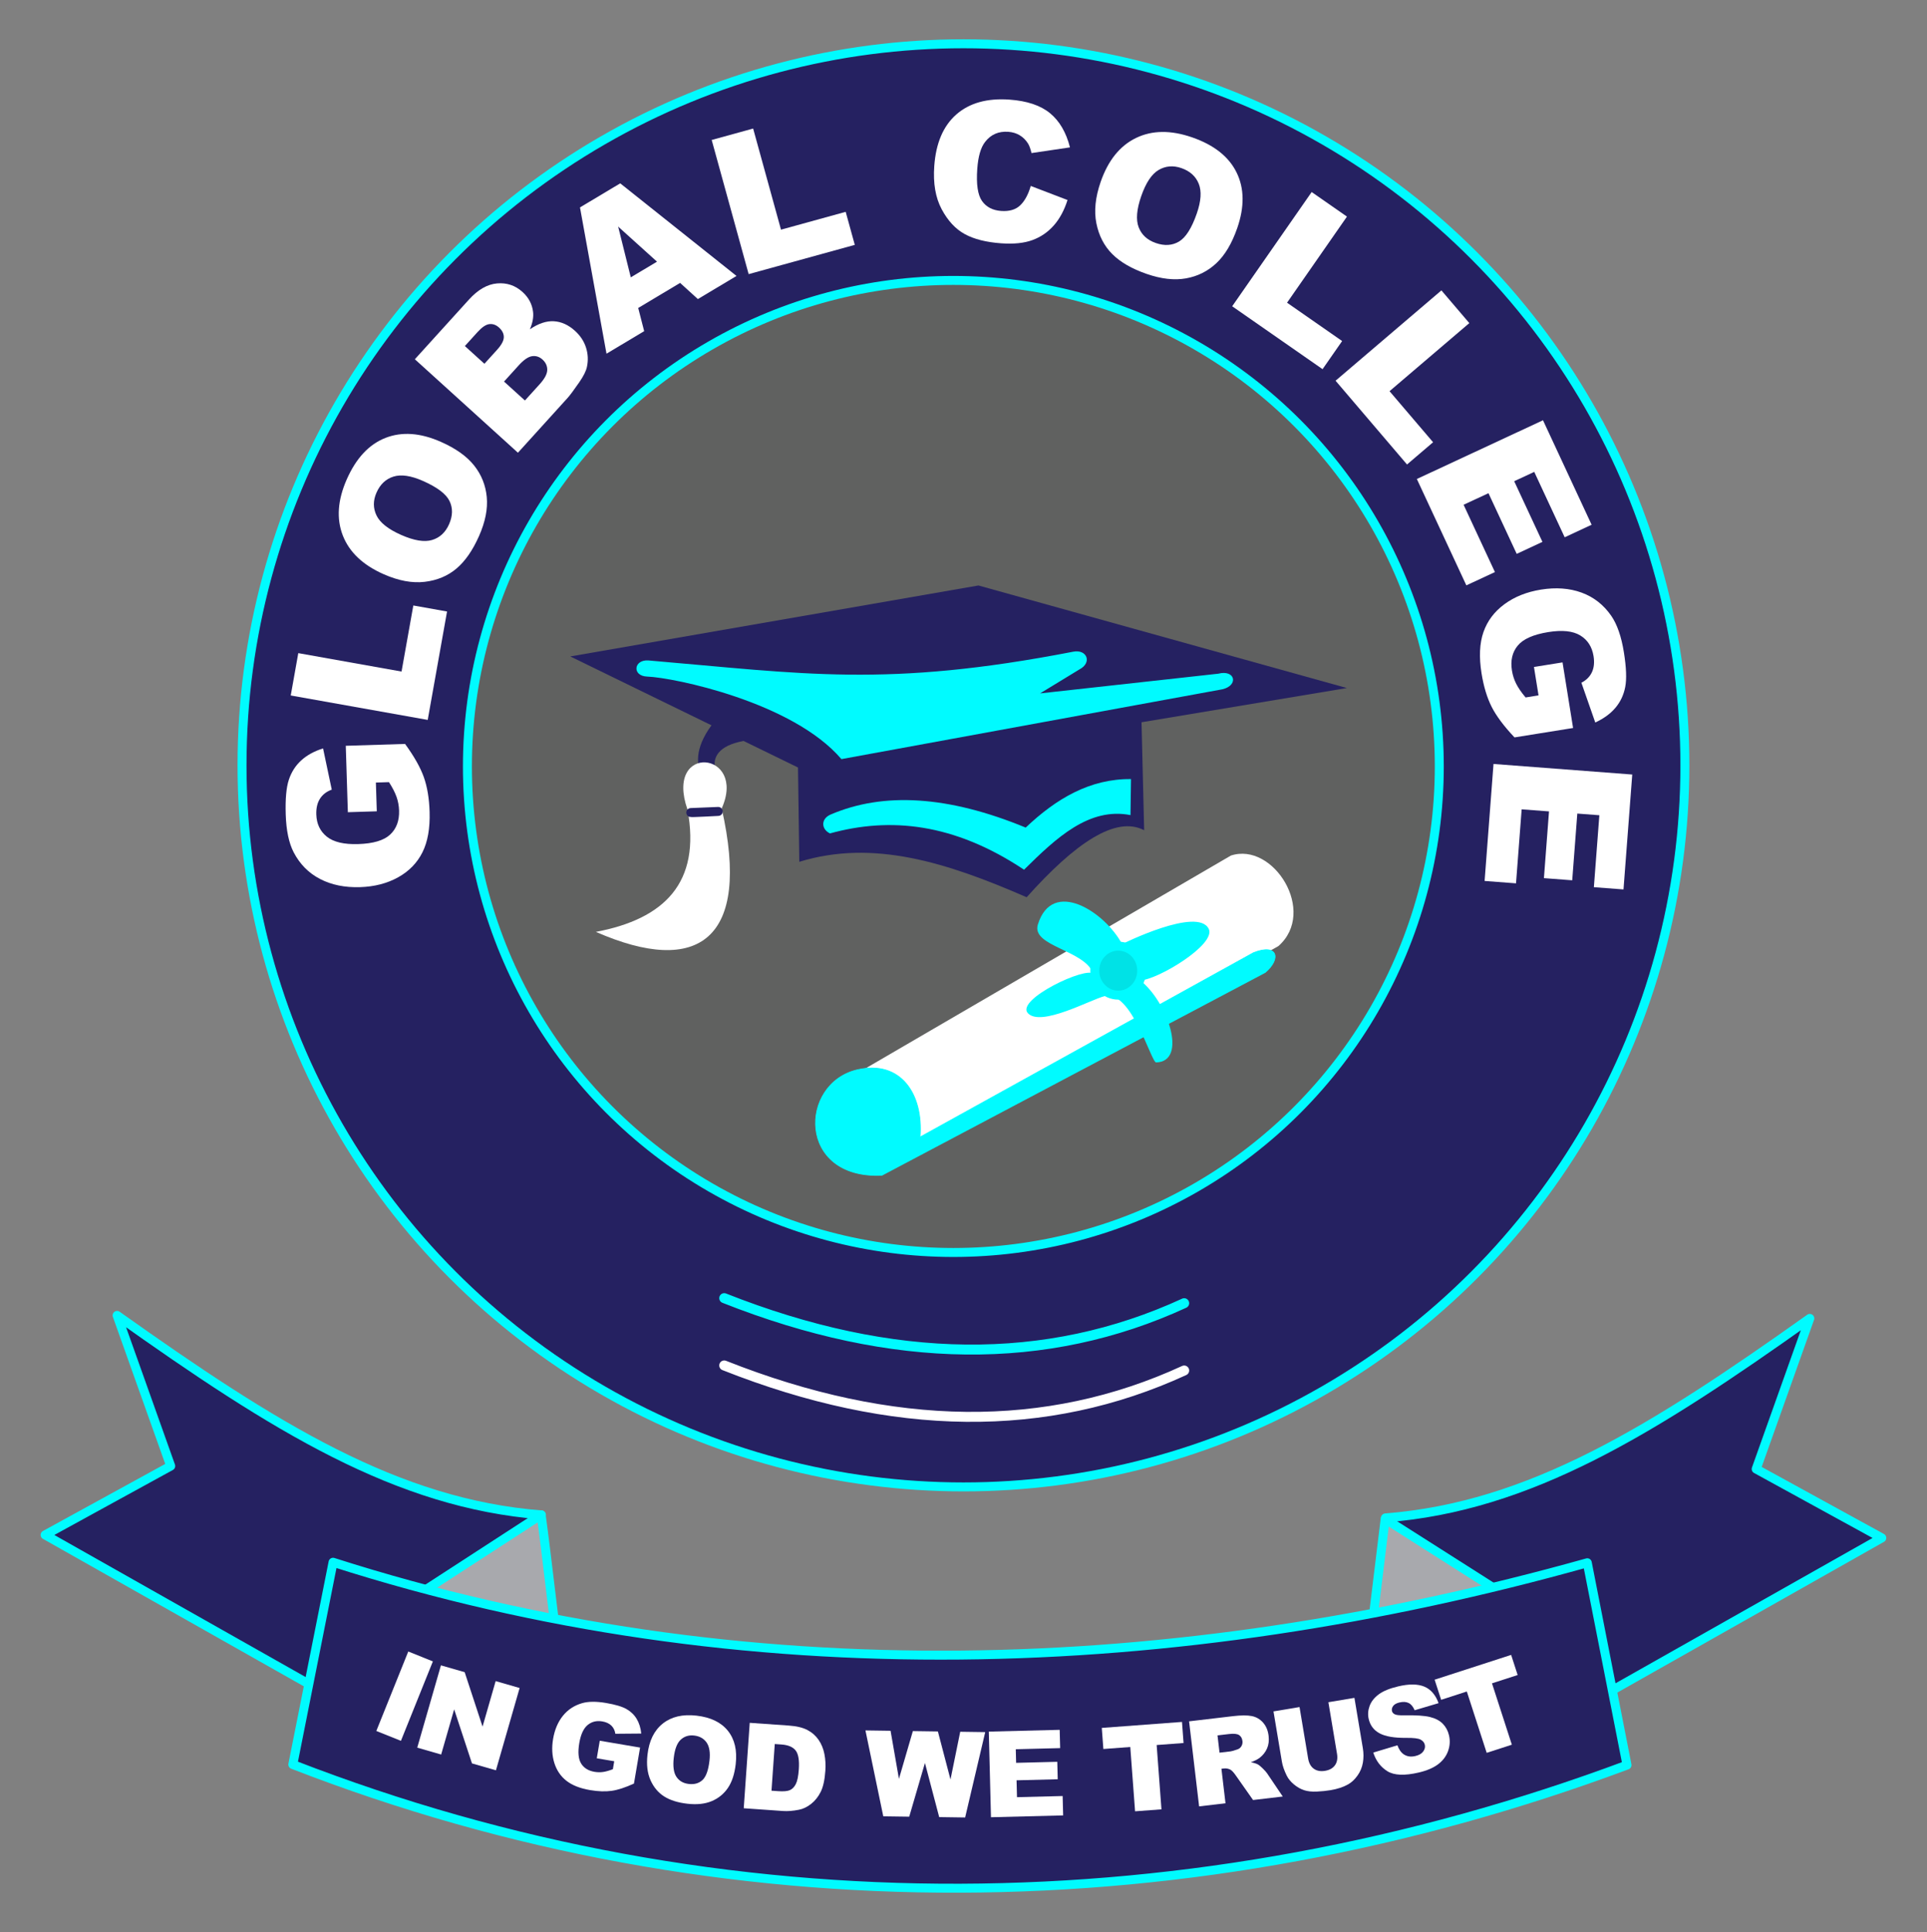
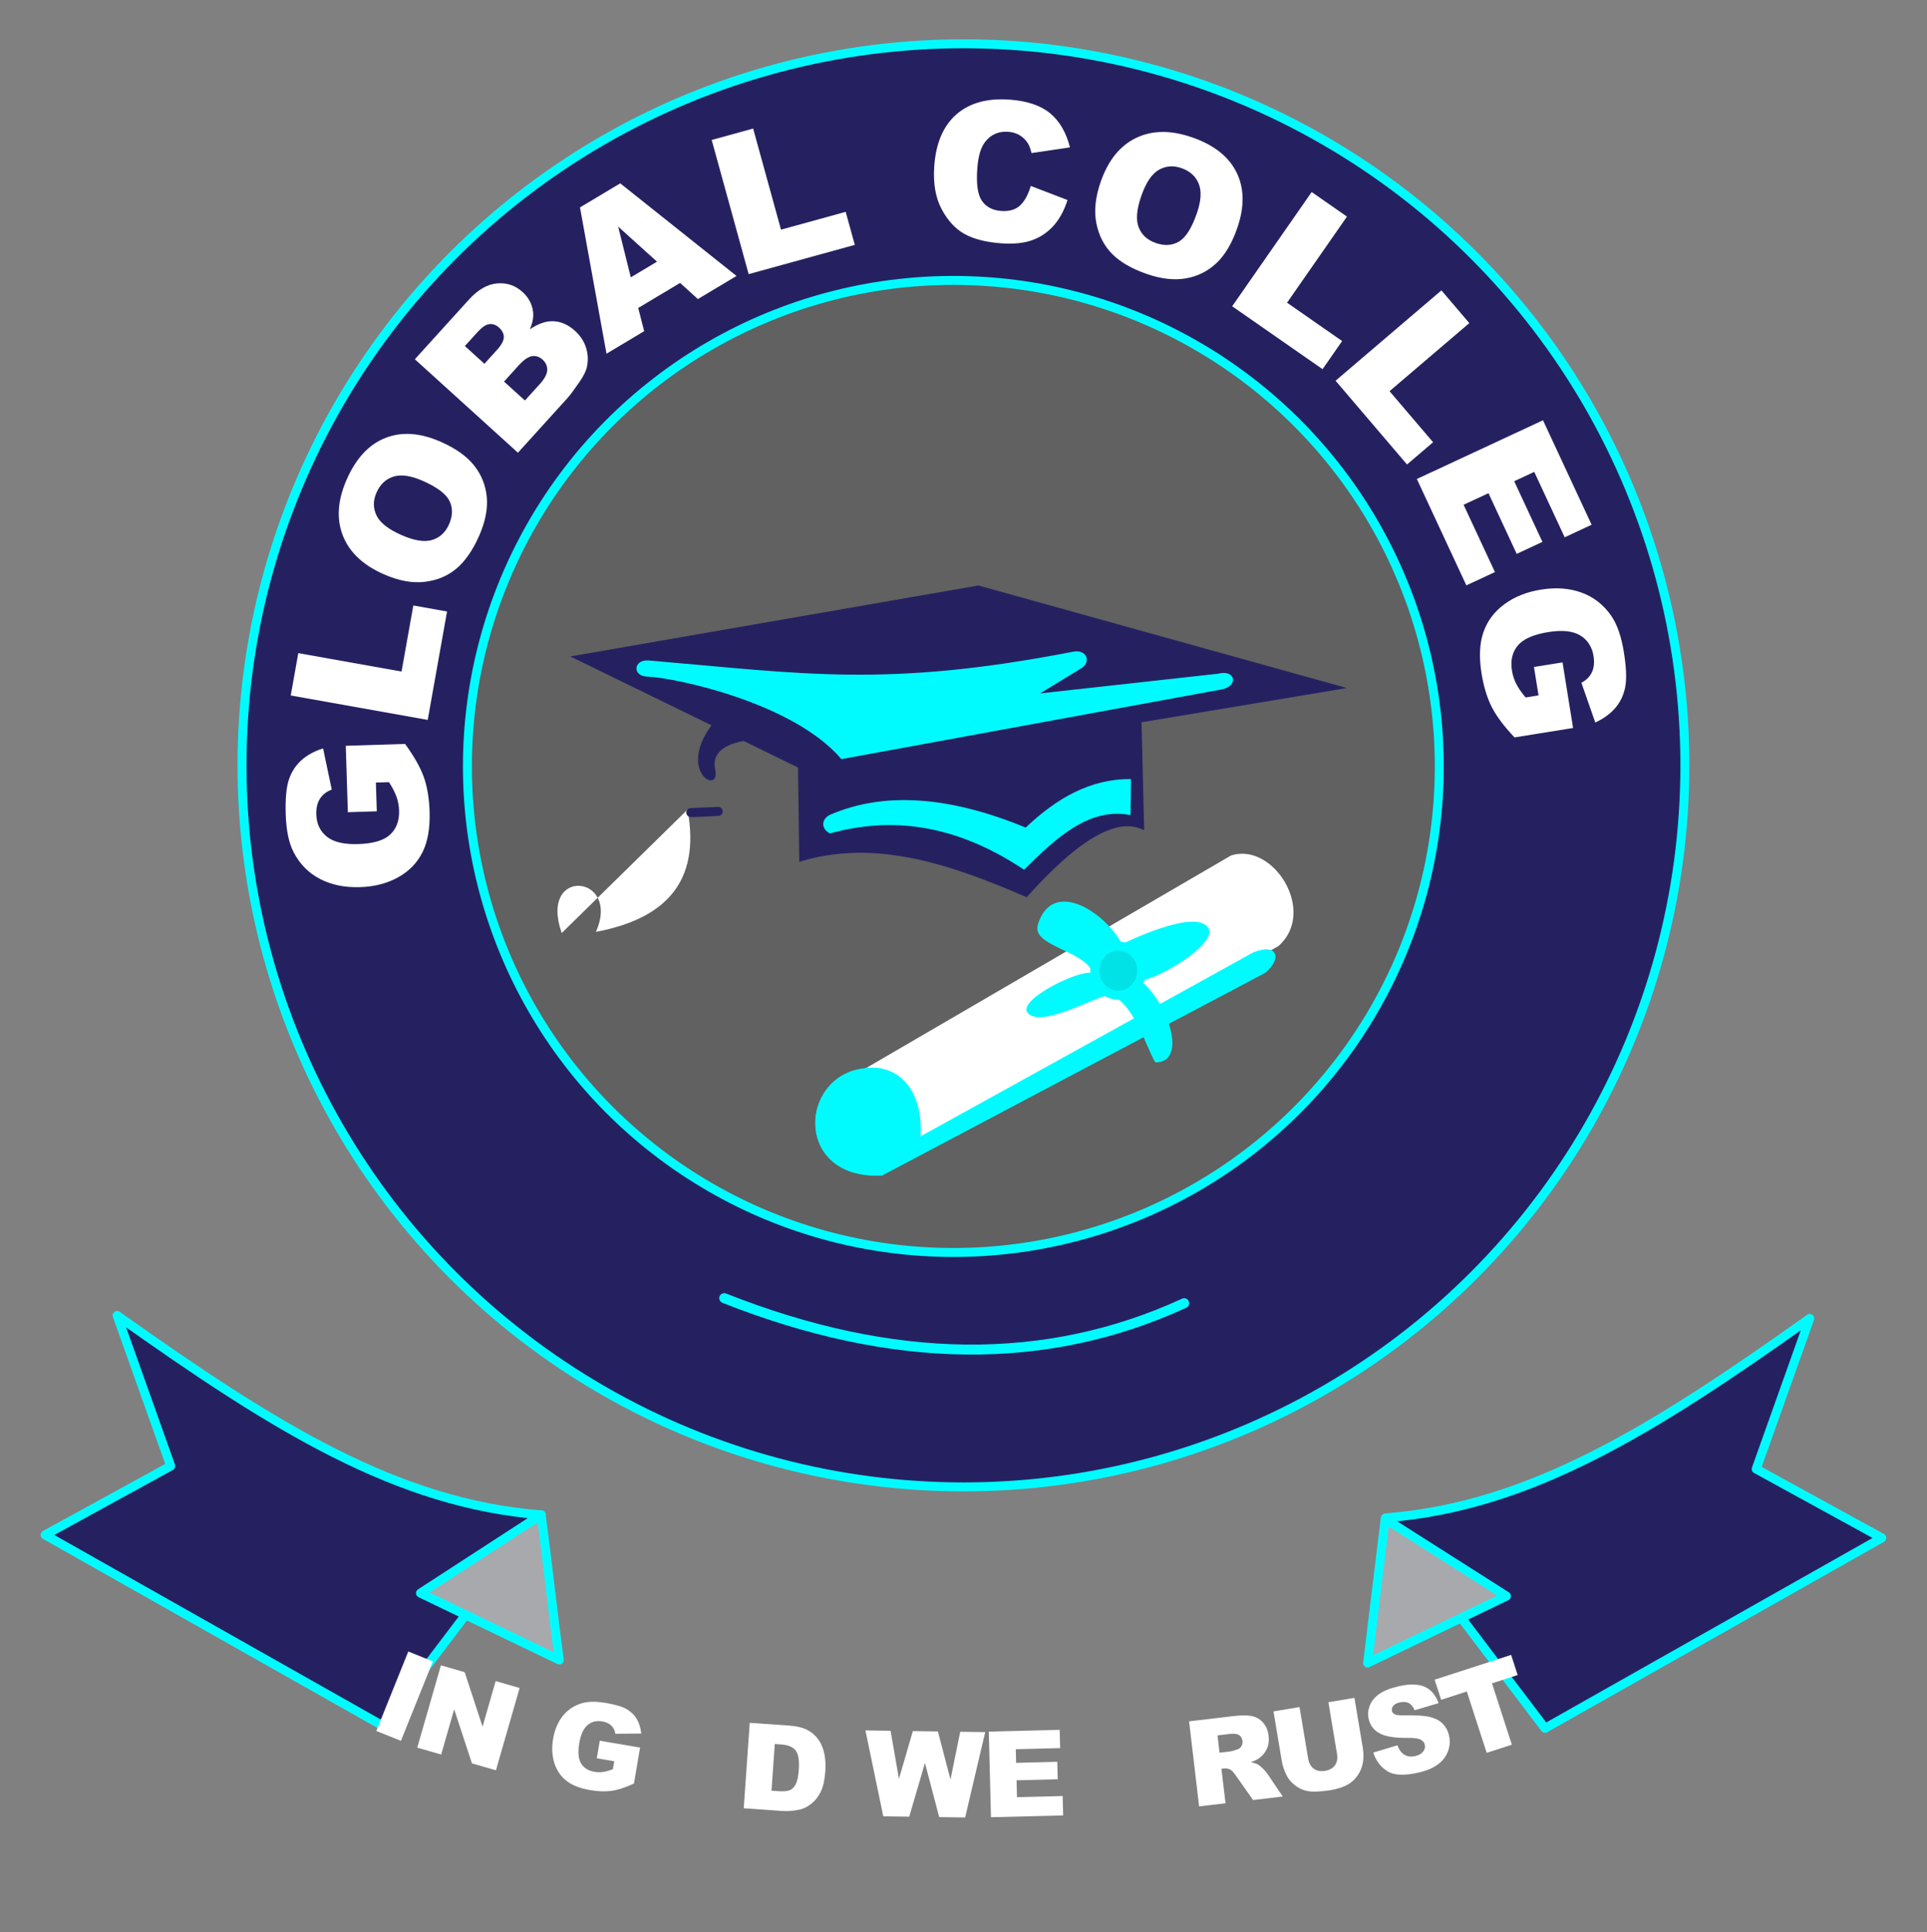
<svg xmlns="http://www.w3.org/2000/svg" xmlns:ns1="http://www.serif.com/" width="100%" height="100%" viewBox="0 0 8055 8075" version="1.1" xml:space="preserve" style="fill-rule:evenodd;clip-rule:evenodd;stroke-linecap:round;stroke-linejoin:round;stroke-miterlimit:1.5;">
  <rect x="0" y="0" width="8055" height="8075" fill="#808080" stroke="none" />
  <g id="logo">
    <g id="top">
      <circle id="big-circle" ns1:id="big circle" cx="4027.31" cy="3198.57" r="3015.62" style="fill:#252161;stroke:#00fbff;stroke-width:37.5px;" />
      <circle id="small-circle" ns1:id="small circle" cx="3985.09" cy="3203.2" r="2031.25" style="fill:#606160;stroke:#00fbff;stroke-width:37.5px;" />
      <path d="M3027.33,5425.3c706.776,280.019 1347.35,285.746 1922.66,21.128" style="fill:none;stroke:#00fbff;stroke-width:41.67px;" />
-       <path d="M3027.33,5706.55c706.776,280.019 1347.35,285.746 1922.66,21.128" style="fill:none;stroke:#fff;stroke-width:41.67px;" />
      <g>
        <path d="M1575.01,3390.64l-120.943,3.785l-8.686,-277.575l247.834,-7.755c37.88,52.003 64.002,98.221 78.365,138.654c14.364,40.434 22.423,88.672 24.176,144.716c2.159,68.997 -7.845,125.607 -30.012,169.829c-22.167,44.223 -56.139,79.025 -101.917,104.405c-45.778,25.38 -98.804,39.013 -159.077,40.899c-63.446,1.986 -119.039,-9.373 -166.782,-34.076c-47.742,-24.703 -84.563,-61.92 -110.464,-111.651c-20.002,-38.802 -31.045,-91.512 -33.13,-158.129c-2.01,-64.239 2.303,-112.468 12.937,-144.687c10.635,-32.219 27.85,-59.219 51.646,-81c23.795,-21.782 54.297,-38.547 91.504,-50.296l36.352,172.318c-21.718,7.824 -38.126,20.444 -49.224,37.859c-11.098,17.414 -16.234,39.34 -15.406,65.775c1.232,39.389 15.895,70.354 43.988,92.893c28.093,22.539 71.747,32.883 130.963,31.03c62.917,-1.969 107.487,-15.205 133.711,-39.709c26.224,-24.504 38.674,-57.904 37.351,-100.201c-0.629,-20.091 -4.137,-39.166 -10.523,-57.224c-6.387,-18.059 -16.954,-38.633 -31.701,-61.722l-54.722,1.712l3.76,120.15Z" style="fill:#fff;fill-rule:nonzero;" />
        <path d="M1215.32,2906.55l31.56,-176.926l431.573,76.983l49.255,-276.128l140.993,25.15l-80.815,453.054l-572.566,-102.133Z" style="fill:#fff;fill-rule:nonzero;" />
        <path d="M1603.66,2399.72c-86.859,-38.354 -143.8,-92.409 -170.823,-162.166c-27.022,-69.757 -21.463,-147.823 16.677,-234.198c39.102,-88.553 93.001,-146.286 161.698,-173.198c68.696,-26.913 145.869,-21.459 231.518,16.361c62.181,27.457 108.551,60.437 139.11,98.94c30.559,38.503 48.174,82.421 52.844,131.755c4.671,49.334 -6.028,103.519 -32.096,162.554c-26.495,60.003 -57.98,105.443 -94.455,136.319c-36.474,30.877 -80.793,49.399 -132.957,55.567c-52.163,6.168 -109.335,-4.477 -171.516,-31.934Zm73.321,-164.083c53.712,23.718 96.71,30.778 128.993,21.18c32.283,-9.598 56.009,-31.575 71.18,-65.931c15.598,-35.325 16.178,-67.739 1.74,-97.245c-14.438,-29.505 -51.417,-57.398 -110.936,-83.68c-50.083,-22.115 -91.138,-28.173 -123.165,-18.173c-32.027,10 -55.679,32.299 -70.957,66.898c-14.636,33.147 -14.654,64.942 -0.052,95.387c14.601,30.445 49,57.633 103.197,81.564Z" style="fill:#fff;fill-rule:nonzero;" />
        <path d="M1734.12,1501.43l225.956,-249.251c37.659,-41.542 76.857,-64.108 117.594,-67.696c40.737,-3.589 76.292,8.384 106.664,35.918c25.474,23.093 40.128,50.835 43.963,83.228c2.557,21.595 -1.875,45.779 -13.295,72.553c35.513,-24.21 68.949,-35.398 100.309,-33.565c31.36,1.833 60.756,15.184 88.19,40.053c22.338,20.251 37.716,43.652 46.133,70.202c8.417,26.551 9.646,53.547 3.689,80.99c-3.659,17.031 -14.233,38.146 -31.722,63.345c-23.259,33.534 -39.33,55.199 -48.212,64.997l-208.37,229.852l-430.899,-390.626Zm290.78,18.888l52.492,-57.904c18.83,-20.771 28.354,-38.465 28.574,-53.081c0.22,-14.615 -6.431,-28.052 -19.952,-40.309c-12.541,-11.369 -26.024,-16.185 -40.45,-14.447c-14.427,1.737 -30.788,12.697 -49.085,32.88l-53.291,58.786l81.712,74.075Zm169.303,153.479l61.551,-67.898c20.784,-22.926 31.373,-42.778 31.768,-59.556c0.394,-16.778 -6.267,-31.384 -19.983,-43.818c-12.737,-11.547 -27.195,-16.175 -43.373,-13.884c-16.178,2.292 -34.836,15.096 -55.975,38.415l-61.285,67.603l87.297,79.138Z" style="fill:#fff;fill-rule:nonzero;" />
        <path d="M2842.9,1182.38l-175.124,104.702l24.936,96.951l-157.496,94.163l-110.831,-611.363l168.254,-100.595l486.032,387.04l-161.53,96.574l-74.241,-67.472Zm-96.534,-88.811l-162.387,-146.507l52.764,212.048l109.623,-65.541Z" style="fill:#fff;fill-rule:nonzero;" />
        <path d="M2974.91,584.974l173.259,-47.748l116.472,422.629l270.406,-74.521l38.051,138.072l-443.665,122.269l-154.523,-560.701Z" style="fill:#fff;fill-rule:nonzero;" />
        <path d="M4308.61,777.145l153.682,58.78c-13.72,43.297 -32.986,78.903 -57.798,106.818c-24.811,27.915 -54.575,48.181 -89.291,60.8c-34.717,12.618 -78.059,17.059 -130.029,13.323c-63.049,-4.534 -113.898,-17.398 -152.547,-38.594c-38.649,-21.195 -70.825,-55.904 -96.526,-104.125c-25.701,-48.222 -35.965,-108.319 -30.79,-180.292c6.9,-95.959 37.725,-167.874 92.477,-215.745c54.752,-47.87 128.822,-68.448 222.209,-61.734c73.074,5.254 129.455,24.158 169.144,56.71c39.688,32.553 67.489,80.161 83.401,142.824l-160.815,23.837c-4.269,-18.073 -9.143,-31.417 -14.623,-40.031c-9.038,-14.439 -20.546,-25.873 -34.524,-34.303c-13.978,-8.429 -29.937,-13.289 -47.876,-14.579c-40.625,-2.921 -72.929,11.178 -96.91,42.297c-18.099,23.066 -29.015,60.55 -32.746,112.454c-4.623,64.294 1.969,109.065 19.776,134.314c17.807,25.249 44.385,39.145 79.735,41.687c34.295,2.465 60.906,-5.3 79.834,-23.296c18.927,-17.997 33.666,-45.045 44.217,-81.145Z" style="fill:#fff;fill-rule:nonzero;" />
        <path d="M4600.87,760.127c31.133,-89.701 80.358,-150.866 147.675,-183.495c67.317,-32.629 145.576,-33.463 234.778,-2.504c91.45,31.74 153.391,80.744 185.824,147.013c32.432,66.269 33.299,143.63 2.6,232.082c-22.287,64.215 -51.37,113.123 -87.249,146.724c-35.879,33.602 -78.212,54.744 -127,63.428c-48.788,8.684 -103.665,2.446 -164.632,-18.714c-61.966,-21.507 -109.826,-49.176 -143.578,-83.007c-33.752,-33.832 -55.831,-76.49 -66.238,-127.976c-10.407,-51.485 -4.467,-109.336 17.82,-173.551Zm169.523,59.676c-19.252,55.47 -22.777,98.901 -10.575,130.292c12.201,31.391 36.043,53.244 71.523,65.559c36.481,12.661 68.835,10.592 97.062,-6.208c28.228,-16.799 53.008,-55.932 74.342,-117.399c17.951,-51.722 20.635,-93.134 8.054,-124.238c-12.582,-31.103 -36.738,-52.855 -72.469,-65.256c-34.232,-11.881 -65.923,-9.302 -95.073,7.737c-29.151,17.039 -53.439,53.544 -72.864,109.513Z" style="fill:#fff;fill-rule:nonzero;" />
        <path d="M5482.88,802.592l147.513,102.657l-250.409,359.828l230.225,160.217l-81.808,117.555l-377.739,-262.874l332.218,-477.383Z" style="fill:#fff;fill-rule:nonzero;" />
        <path d="M6025.2,1213.62l116.65,136.717l-333.491,284.543l182.057,213.374l-108.951,92.96l-298.706,-350.091l442.441,-377.503Z" style="fill:#fff;fill-rule:nonzero;" />
        <path d="M6449.83,1756.42l203.253,436.64l-112.577,52.403l-127.242,-273.349l-83.803,39.01l118.034,253.567l-107.542,50.06l-118.034,-253.567l-103.945,48.385l130.926,281.262l-119.41,55.585l-206.937,-444.552l527.277,-245.444Z" style="fill:#fff;fill-rule:nonzero;" />
        <path d="M6412.08,2787.47l119.47,-19.196l44.056,274.193l-244.815,39.336c-44.21,-46.741 -76.019,-89.245 -95.427,-127.514c-19.409,-38.268 -33.561,-85.083 -42.456,-140.444c-10.951,-68.157 -8.257,-125.581 8.082,-172.272c16.339,-46.691 45.59,-85.545 87.753,-116.563c42.163,-31.017 93.014,-51.309 152.553,-60.875c62.673,-10.07 119.262,-5.902 169.768,12.503c50.505,18.405 91.777,50.616 123.816,96.633c24.792,35.93 42.475,86.798 53.048,152.605c10.196,63.456 12.077,111.84 5.643,145.153c-6.435,33.314 -20.061,62.291 -40.881,86.932c-20.819,24.642 -48.931,45.164 -84.334,61.568l-58.056,-166.266c20.542,-10.534 35.204,-25.145 43.988,-43.834c8.784,-18.69 11.078,-41.091 6.882,-67.205c-6.252,-38.909 -24.748,-67.748 -55.489,-86.516c-30.741,-18.768 -75.359,-23.452 -133.853,-14.054c-62.151,9.986 -104.666,28.805 -127.547,56.456c-22.881,27.651 -30.964,62.368 -24.251,104.15c3.189,19.846 9.103,38.317 17.743,55.412c8.64,17.096 21.748,36.152 39.322,57.169l54.055,-8.685l-19.07,-118.686Z" style="fill:#fff;fill-rule:nonzero;" />
-         <path d="M6822.91,3236.96l-36.579,480.238l-123.817,-9.431l22.899,-300.643l-92.171,-7.02l-21.242,278.885l-118.279,-9.009l21.242,-278.886l-114.323,-8.707l-23.563,309.345l-131.333,-10.003l37.242,-488.94l579.924,44.171Z" style="fill:#fff;fill-rule:nonzero;" />
      </g>
      <path id="white" d="M3556.41,4501.01l258.654,316.026l1528.84,-863.141c162.975,-143.657 -21.193,-436.582 -198.612,-378.31l-1588.88,925.425Z" style="fill:#fff;" />
      <path d="M5239.63,3981.67c102.233,-40.619 116.253,25.765 49.252,82.264l-1602.66,847.861c-354.215,16.361 -346.777,-383.464 -102.992,-440.704c181.75,-42.675 277.155,102.075 262.82,280.986l1393.59,-770.407Z" style="fill:#00fbff;stroke:#00fbff;stroke-width:3.13px;" />
      <path d="M4570.51,4070.57c-33.73,-100.808 -260.633,-114.627 -232.158,-206.731c60.231,-194.815 279.285,-53.755 352.136,81.73c-0,0 316.38,-157.962 362.181,-63.352c31.722,65.527 -215.748,213.74 -286.544,215.061c114.636,89.426 200.163,339.294 66.561,342.947c-20.557,0.562 -103.58,-305.271 -215.062,-277.244c-59.991,15.082 -267.077,130.157 -321.151,71.261c-52.313,-56.979 247.217,-198.156 274.037,-163.672Z" style="fill:#00fbff;" />
      <ellipse cx="4674.33" cy="4056.59" rx="98.08" ry="102.407" style="fill:#00e2e6;stroke:#00fbff;stroke-width:37.5px;" />
      <path id="hat" d="M2383.76,2743.43l1706.18,-296.586l1540.07,428.637l-858.331,143.055l11.004,451.174c-118.439,-61.926 -288.632,53.588 -491.211,280.141c-333.283,-145.273 -641.106,-243.272 -950.344,-148.09l-5.44,-394.163l-227.516,-110.939c-107.948,20.126 -129.52,70.482 -118.684,118.602c24.805,110.153 -160.983,13.782 -15.42,-183.992l-590.308,-287.839Z" style="fill:#252161;" />
-       <path id="white-small" ns1:id="white small" d="M2873.86,3383.67c56.79,305.999 -97.127,456.996 -383.005,510.918c428.159,187.77 650.169,32.916 525.914,-515.868c106.963,-239.837 -241.009,-275.2 -142.909,4.95Z" style="fill:#fff;" />
+       <path id="white-small" ns1:id="white small" d="M2873.86,3383.67c56.79,305.999 -97.127,456.996 -383.005,510.918c106.963,-239.837 -241.009,-275.2 -142.909,4.95Z" style="fill:#fff;" />
      <path d="M2887.45,3395.89l114.778,-4.707c-0,0 -111.024,6.042 -114.778,4.707Z" style="fill:none;stroke:#252161;stroke-width:37.5px;" />
      <path d="M2710.37,2760.15c-61.839,-4.387 -69.297,65.22 -5.093,67.46c110.772,3.864 608.894,106.646 811.925,344.988l1592.66,-291.92c68.837,-16.27 53.55,-83.466 -17.622,-65.118l-744.575,82.297l164.345,-100.163c54.408,-28.249 31.591,-85.248 -25.736,-74.131c-782.742,151.784 -1128.05,91.662 -1775.91,36.587Z" style="fill:#00fbff;" />
      <path d="M3473.18,3403.68c219.855,-93.929 489.841,-78.749 814.314,55.021c127.909,-121.317 269.17,-204.487 440.169,-202.692l-2.138,150.513c-172.731,-33.774 -309.492,94.312 -444.954,228.247c-294.015,-195.593 -560.284,-220.751 -811.217,-151.698c-37.198,-17.585 -38.977,-61.806 3.826,-79.391" style="fill:#00fbff;" />
    </g>
    <g id="btm">
      <path d="M489.51,5497.46l224.158,629.488l-525.055,287.912l1407.67,795.645l666.882,-879.308c-603.579,-47.168 -1114.69,-365.17 -1773.66,-833.737" style="fill:#252161;stroke:#00fbff;stroke-width:37.5px;" />
      <path d="M1757.58,6658.06l504.517,-327.374c27.313,201.849 48.472,404.929 75.785,606.778l-580.302,-279.404Z" style="fill:#a8a9ad;stroke:#00fbff;stroke-width:37.5px;" />
      <g id="right">
        <path d="M7565.11,5509.96l-224.157,629.488l525.054,287.912l-1407.67,795.645l-666.882,-879.308c603.579,-47.168 1114.69,-365.17 1773.66,-833.737" style="fill:#252161;stroke:#00fbff;stroke-width:37.5px;" />
        <path d="M6297.04,6670.56l-506.978,-322.451l-73.324,601.855l580.302,-279.404Z" style="fill:#a8a9ad;stroke:#00fbff;stroke-width:37.5px;" />
      </g>
-       <path d="M1392.2,6529.11l-168.188,845.275c1805.38,701.958 3771.59,675.912 5576.97,2.343l-165.981,-845.502c-1719.41,481.573 -3523.39,547.957 -5242.8,-2.116Z" style="fill:#252161;stroke:#00fbff;stroke-width:37.5px;" />
      <g>
        <path d="M1706.62,6902.05l102.833,41.363l-133.565,332.055l-102.833,-41.363l133.565,-332.055Z" style="fill:#fff;fill-rule:nonzero;" />
        <path d="M1843.13,6959.92l99.24,28.572l74.722,227.569l54.783,-190.284l100.179,28.841l-99.021,343.94l-100.179,-28.842l-74.432,-225.929l-54.369,188.847l-99.945,-28.774l99.022,-343.94Z" style="fill:#fff;fill-rule:nonzero;" />
        <path d="M2494.59,7348.35l12.468,-73.411l168.486,28.613l-25.548,150.434c-35.987,16.506 -67.05,26.626 -93.19,30.358c-26.141,3.733 -56.22,2.71 -90.238,-3.067c-41.881,-7.112 -74.807,-20.051 -98.778,-38.815c-23.97,-18.764 -40.819,-43.5 -50.544,-74.207c-9.726,-30.708 -11.482,-64.355 -5.269,-100.94c6.54,-38.511 20.172,-70.659 40.895,-96.443c20.723,-25.784 47.662,-43.455 80.817,-53.013c25.844,-7.332 58.984,-7.565 99.421,-0.698c38.993,6.622 67.557,15.105 85.694,25.45c18.137,10.344 32.323,24.02 42.559,41.03c10.236,17.009 16.629,37.451 19.177,61.327l-108.371,0.911c-2.071,-14.054 -7.682,-25.49 -16.833,-34.308c-9.15,-8.818 -21.749,-14.59 -37.795,-17.315c-23.909,-4.06 -44.374,1.008 -61.396,15.204c-17.021,14.196 -28.584,39.266 -34.688,75.21c-6.486,38.19 -3.938,66.688 7.644,85.494c11.581,18.806 30.209,30.389 55.883,34.75c12.196,2.071 24.129,2.281 35.8,0.631c11.672,-1.649 25.37,-5.514 41.096,-11.593l5.641,-33.216l-72.931,-12.386Z" style="fill:#fff;fill-rule:nonzero;" />
-         <path d="M2706.57,7333.21c6.632,-58.053 27.967,-101.403 64.003,-130.05c36.037,-28.647 82.92,-39.673 140.65,-33.077c59.186,6.762 102.972,27.86 131.36,63.293c28.388,35.434 39.312,81.773 32.772,139.018c-4.748,41.559 -15.635,74.84 -32.662,99.843c-17.027,25.003 -39.605,43.392 -67.735,55.168c-28.13,11.776 -61.923,15.41 -101.38,10.902c-40.104,-4.582 -72.565,-14.761 -97.383,-30.538c-24.818,-15.778 -43.814,-38.425 -56.987,-67.943c-13.174,-29.518 -17.386,-65.057 -12.638,-106.616Zm109.825,13.039c-4.101,35.899 -0.377,62.454 11.172,79.663c11.548,17.21 28.804,27.127 51.767,29.75c23.609,2.698 42.76,-2.896 57.452,-16.78c14.691,-13.884 24.31,-40.717 28.854,-80.497c3.825,-33.474 -0.132,-58.703 -11.871,-75.689c-11.738,-16.986 -29.169,-26.8 -52.294,-29.442c-22.154,-2.531 -40.838,3.28 -56.051,17.432c-15.214,14.152 -24.89,39.34 -29.029,75.563Z" style="fill:#fff;fill-rule:nonzero;" />
        <path d="M3133.93,7200.14l163.903,11.509c32.31,2.268 58.101,8.485 77.375,18.649c19.273,10.164 34.829,23.901 46.666,41.212c11.838,17.31 19.915,37.049 24.232,59.215c4.317,22.167 5.621,45.428 3.911,69.782c-2.679,38.154 -9.1,67.44 -19.263,87.856c-10.163,20.415 -23.455,37.185 -39.877,50.308c-16.421,13.124 -33.646,21.418 -51.674,24.884c-24.648,4.796 -46.795,6.504 -66.44,5.125l-163.903,-11.509l25.07,-357.031Zm104.646,88.602l-13.698,195.076l27.033,1.898c23.056,1.619 39.634,0.214 49.734,-4.217c10.101,-4.43 18.359,-12.824 24.774,-25.182c6.415,-12.357 10.626,-32.824 12.633,-61.399c2.656,-37.83 -1.695,-64.16 -13.054,-78.99c-11.359,-14.829 -31.326,-23.247 -59.902,-25.254l-27.52,-1.932Z" style="fill:#fff;fill-rule:nonzero;" />
        <path d="M3617.63,7231.88l105.035,1.481l34.99,200.88l58.171,-199.567l104.657,1.476l52.662,200.862l40.678,-199.546l104.489,1.473l-83.933,356.763l-108.441,-1.53l-59.592,-226.204l-65.701,224.438l-108.441,-1.529l-74.574,-358.997Z" style="fill:#fff;fill-rule:nonzero;" />
        <path d="M4133.28,7236.92l296.292,-7.502l1.934,76.392l-185.487,4.696l1.439,56.866l172.064,-4.356l1.848,72.975l-172.064,4.356l1.786,70.534l190.857,-4.832l2.051,81.029l-301.661,7.637l-9.059,-357.795Z" style="fill:#fff;fill-rule:nonzero;" />
-         <path d="M4605.56,7221.4l335.249,-25.02l6.578,88.134l-112.481,8.395l20.06,268.783l-110.289,8.231l-20.06,-268.783l-112.48,8.394l-6.577,-88.134Z" style="fill:#fff;fill-rule:nonzero;" />
        <path d="M5012.38,7549.35l-41.922,-355.446l183.057,-21.59c33.945,-4.004 60.231,-4.154 78.86,-0.451c18.628,3.703 34.367,12.786 47.218,27.25c12.85,14.463 20.609,33.01 23.278,55.639c2.326,19.721 0.127,37.229 -6.596,52.526c-6.723,15.297 -16.919,28.259 -30.587,38.885c-8.713,6.763 -21.018,12.967 -36.915,18.612c13.598,2.826 23.643,6.07 30.137,9.732c4.381,2.436 10.972,7.974 19.77,16.615c8.799,8.64 14.796,15.397 17.99,20.27l65.337,96.723l-124.105,14.637l-71.521,-101.698c-9.094,-13.186 -16.798,-21.537 -23.113,-25.053c-8.568,-4.562 -17.864,-6.252 -27.885,-5.07l-9.699,1.144l17.015,144.264l-110.319,13.011Zm85.383,-224.436l46.31,-5.462c5.011,-0.591 14.519,-3.351 28.524,-8.281c7.102,-2.312 12.604,-6.731 16.505,-13.255c3.901,-6.524 5.394,-13.665 4.479,-21.424c-1.353,-11.476 -6.029,-19.857 -14.027,-25.141c-7.998,-5.285 -22.019,-6.745 -42.063,-4.381l-48.249,5.691l8.521,72.253Z" style="fill:#fff;fill-rule:nonzero;" />
        <path d="M5552.76,7114.01l108.838,-18.209l35.186,210.315c3.489,20.854 3.533,41.089 0.131,60.705c-3.402,19.616 -10.884,37.525 -22.449,53.725c-11.564,16.2 -24.501,28.382 -38.813,36.547c-19.874,11.406 -44.661,19.593 -74.359,24.562c-17.176,2.874 -36.119,4.806 -56.829,5.796c-20.71,0.991 -38.484,-0.941 -53.323,-5.797c-14.84,-4.856 -29.018,-12.914 -42.536,-24.176c-13.518,-11.261 -23.532,-23.52 -30.04,-36.778c-10.5,-21.331 -17.199,-40.659 -20.097,-57.984l-35.186,-210.314l108.839,-18.209l36.023,215.322c3.221,19.249 11.074,33.393 23.56,42.433c12.487,9.039 28.201,11.975 47.143,8.806c18.782,-3.143 32.619,-10.94 41.509,-23.392c8.891,-12.453 11.7,-28.462 8.426,-48.029l-36.023,-215.323Z" style="fill:#fff;fill-rule:nonzero;" />
        <path d="M5740.33,7324.47l100.952,-30.402c6.114,16.12 13.599,27.741 22.453,34.862c14.396,11.508 31.894,14.85 52.496,10.027c15.372,-3.598 26.374,-9.977 33.006,-19.135c6.632,-9.159 8.835,-18.492 6.609,-28.001c-2.114,-9.033 -7.968,-16.188 -17.561,-21.464c-9.594,-5.276 -29.554,-7.708 -59.88,-7.295c-49.712,0.437 -86.69,-5.784 -110.934,-18.663c-24.403,-12.842 -39.795,-32.892 -46.176,-60.15c-4.192,-17.908 -2.962,-36.04 3.69,-54.397c6.651,-18.357 19.331,-34.531 38.037,-48.522c18.706,-13.99 46.205,-25.234 82.496,-33.729c44.532,-10.425 80.424,-10.093 107.676,0.996c27.252,11.088 47.326,34.18 60.222,69.273l-100.113,29.705c-6.367,-15.058 -14.704,-25.142 -25.01,-30.252c-10.306,-5.11 -23.066,-5.884 -38.28,-2.322c-12.52,2.931 -21.328,7.792 -26.424,14.585c-5.096,6.793 -6.754,13.993 -4.973,21.6c1.298,5.547 5.082,9.927 11.35,13.14c6.147,3.408 19.193,4.868 39.138,4.378c49.441,-0.876 85.559,1.492 108.354,7.105c22.794,5.613 40.625,15.021 53.495,28.223c12.869,13.202 21.53,29.311 25.982,48.328c5.231,22.346 3.873,44.394 -4.074,66.147c-7.946,21.752 -21.872,40.098 -41.777,55.038c-19.905,14.94 -46.735,26.361 -80.49,34.263c-59.271,13.875 -102.987,12.073 -131.15,-5.405c-28.162,-17.478 -47.867,-43.456 -59.114,-77.933Z" style="fill:#fff;fill-rule:nonzero;" />
        <path d="M5996.86,7019.87l319.816,-103.613l27.239,84.076l-107.302,34.764l83.071,256.41l-105.212,34.087l-83.071,-256.411l-107.302,34.764l-27.239,-84.077Z" style="fill:#fff;fill-rule:nonzero;" />
      </g>
    </g>
  </g>
</svg>